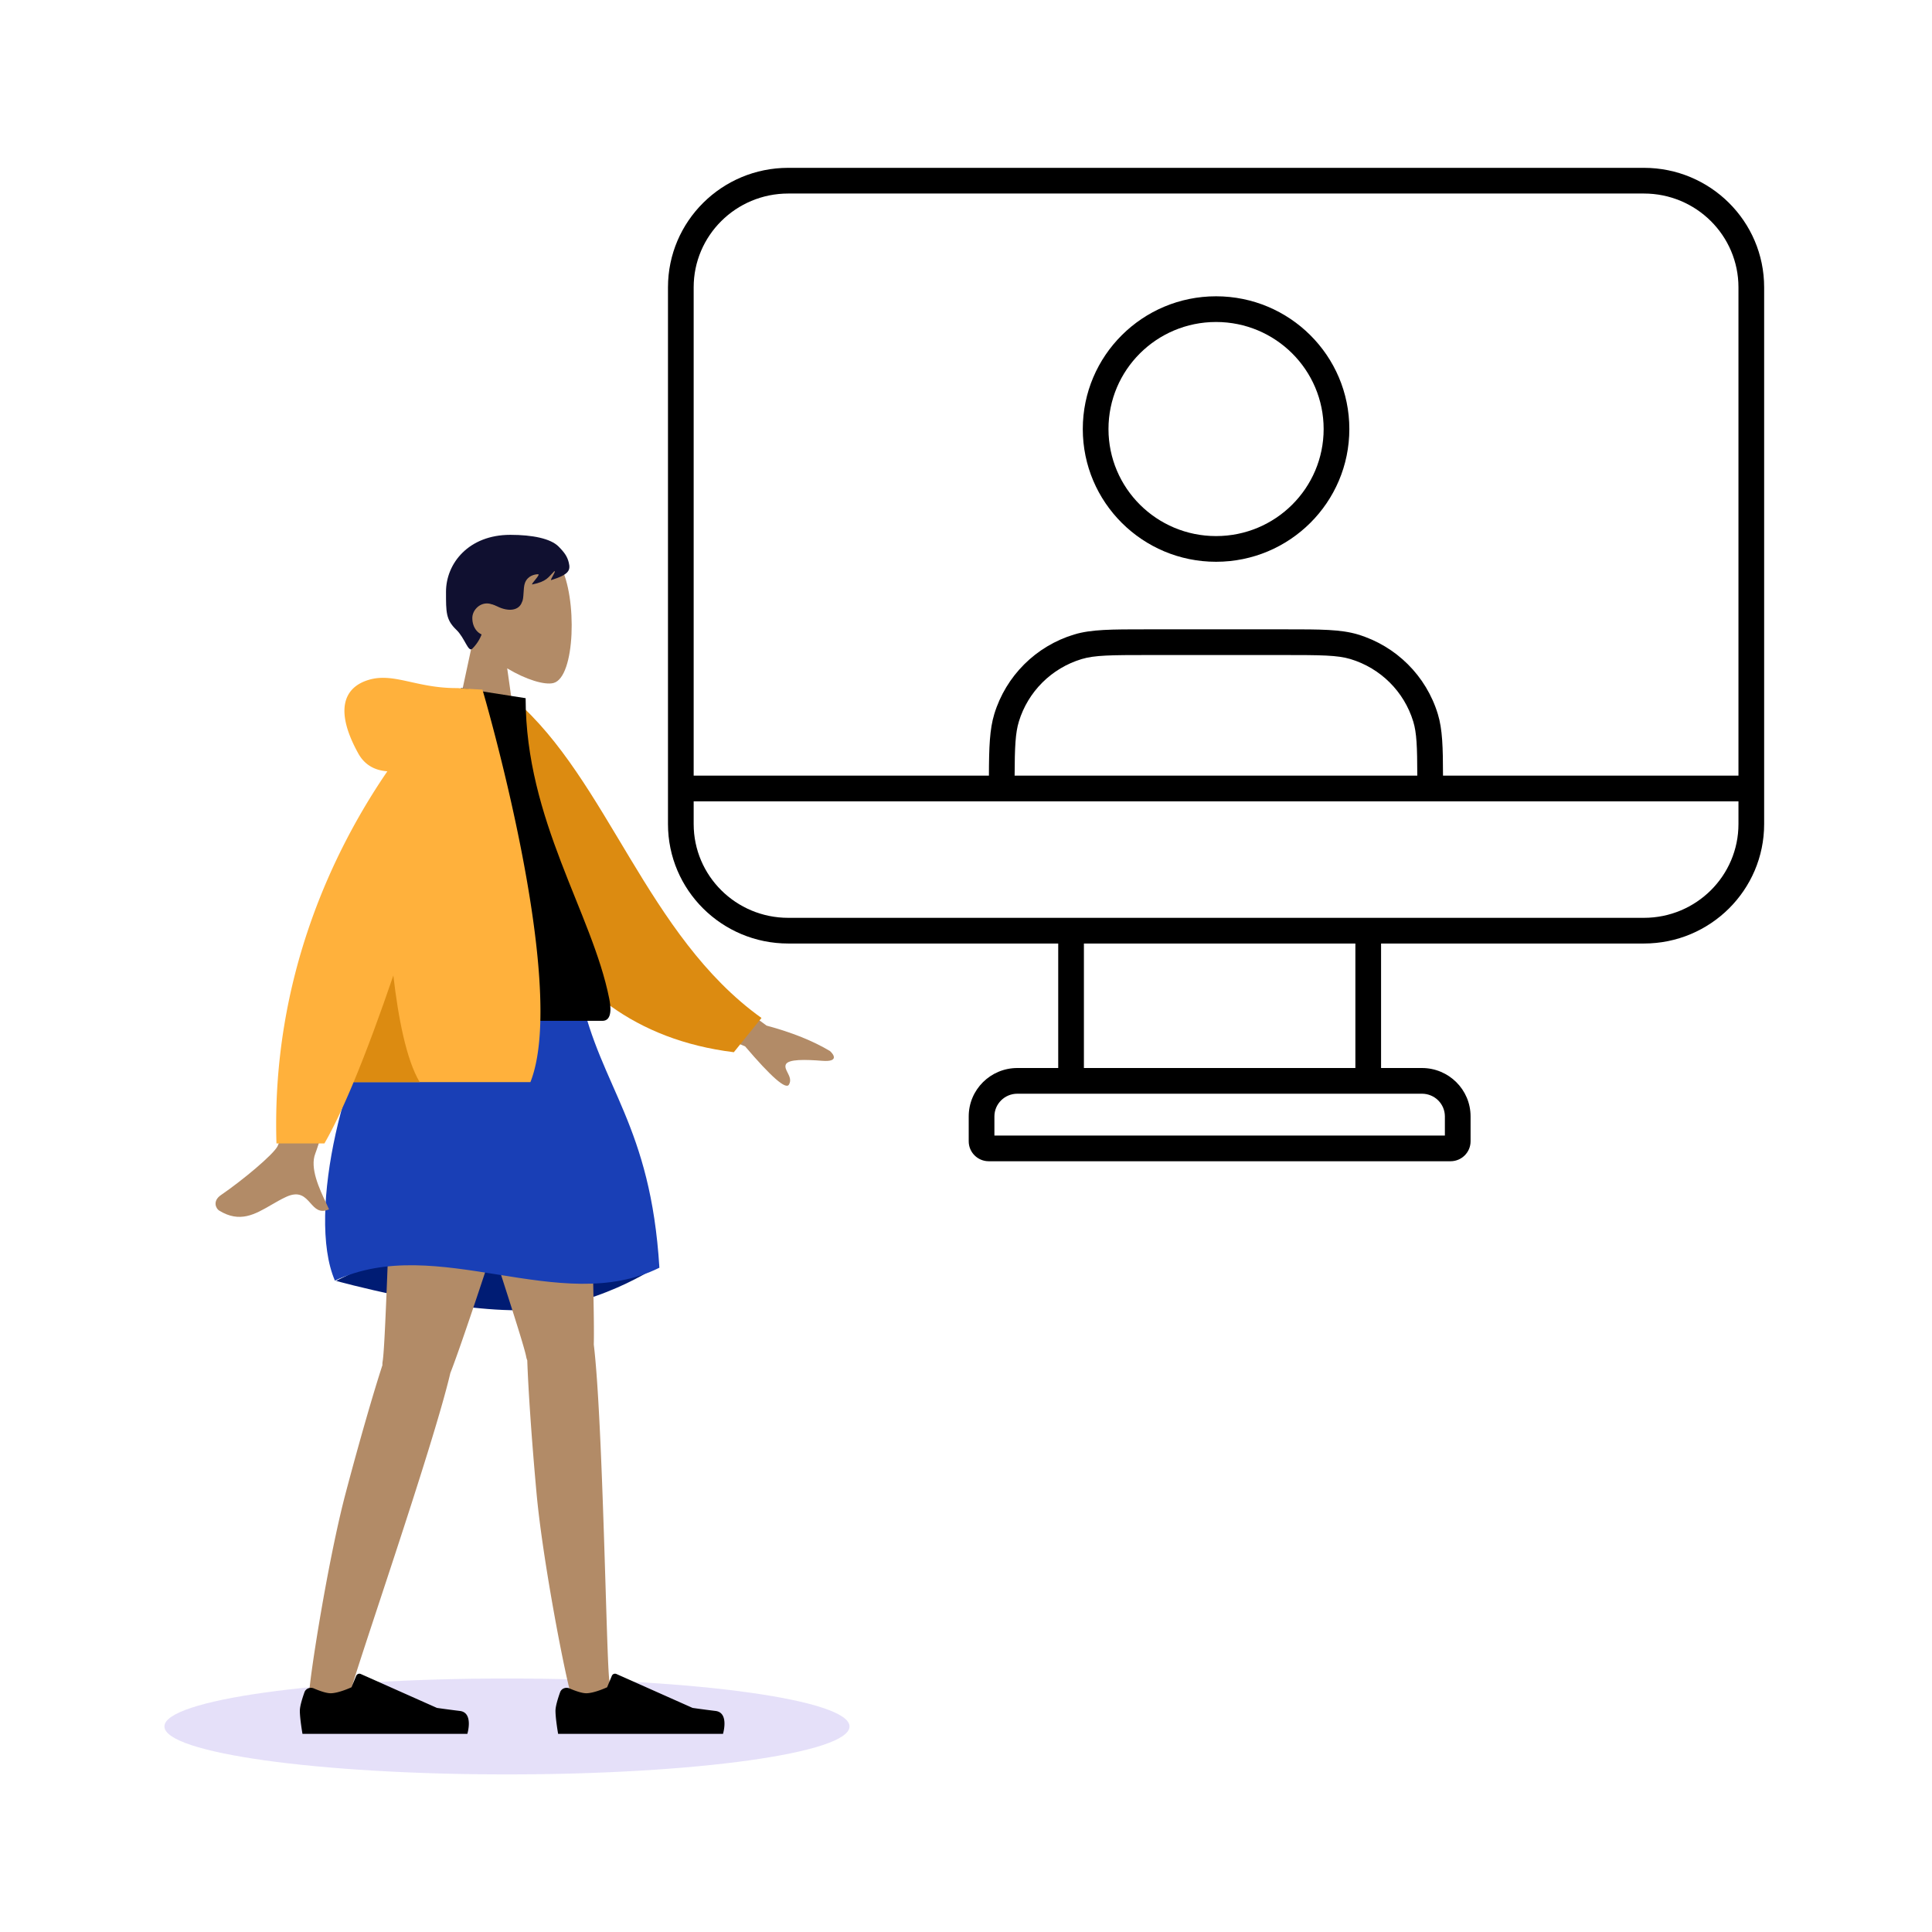
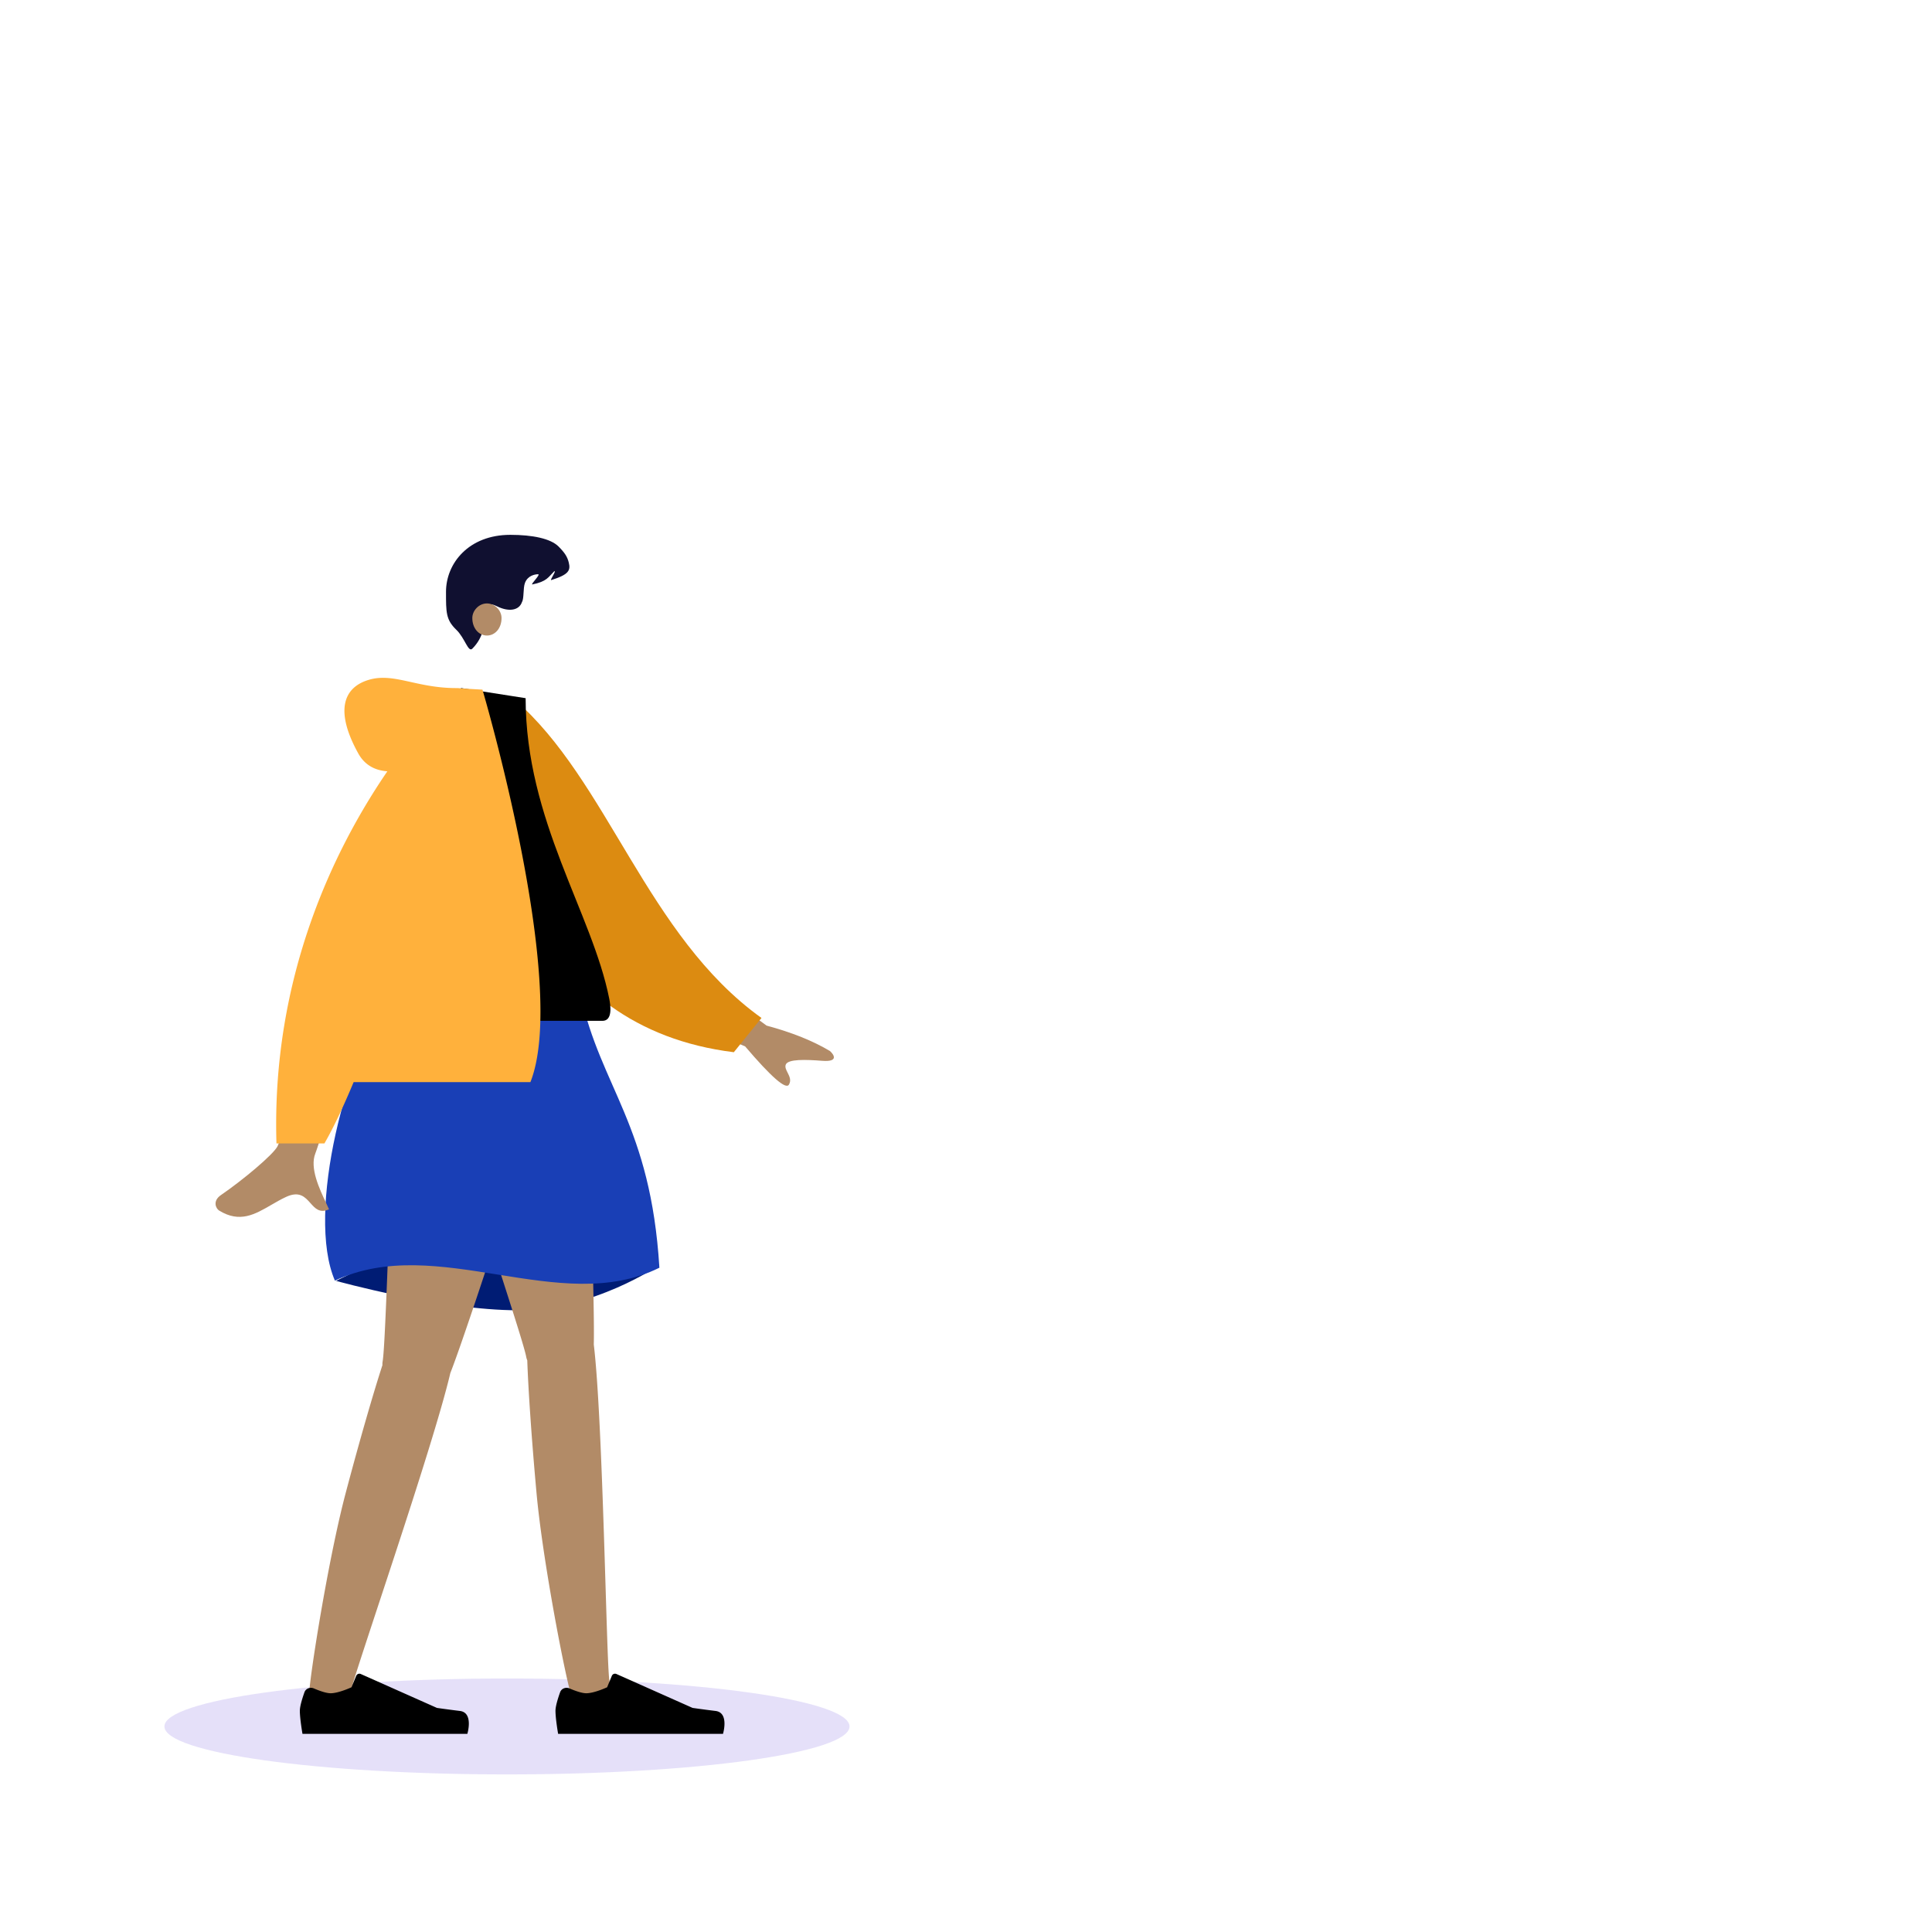
<svg xmlns="http://www.w3.org/2000/svg" width="564" height="564" fill="none">
-   <path fill="#000" fill-rule="evenodd" d="M195 83.875c0-19.288 15.742-34.879 35.105-34.879h249.79c19.363 0 35.105 15.59 35.105 34.88v156.683c0 19.289-15.742 34.879-35.105 34.879h-76.726v36.343h11.927c7.818 0 14.202 6.299 14.202 14.126v7.264c0 3.242-2.641 5.825-5.841 5.825H288.633c-3.2 0-5.84-2.583-5.84-5.825v-7.264c0-7.827 6.383-14.126 14.201-14.126h11.927v-36.343h-78.816c-19.363 0-35.105-15.59-35.105-34.879zm7.5 150.058v6.626c0 15.096 12.333 27.379 27.605 27.379h249.79c15.272 0 27.605-12.283 27.605-27.379v-6.626zm86.19-7.5H202.5V83.875c0-15.095 12.333-27.379 27.605-27.379h249.79c15.272 0 27.605 12.284 27.605 27.38v142.557h-86.251c-.013-8.327-.151-13.526-1.507-17.978-3.397-11.146-12.155-19.86-23.336-23.237-4.972-1.501-10.935-1.501-21.08-1.5h-40.652c-10.145-.001-16.108-.001-21.08 1.5-11.181 3.377-19.939 12.091-23.336 23.237-1.354 4.446-1.542 9.623-1.568 17.978m7.503 0h117.553c-.022-8.488-.174-12.496-1.179-15.792-2.663-8.739-9.536-15.587-18.33-18.243-3.772-1.139-8.531-1.18-19.706-1.18h-39.062c-11.175 0-15.934.041-19.706 1.18-8.794 2.656-15.667 9.504-18.33 18.243-1.006 3.302-1.207 7.333-1.24 15.792m20.228 49.005v36.343h79.248v-36.343zm-19.427 43.843c-3.727 0-6.701 2.992-6.701 6.626v5.589h131.505v-5.589c0-3.634-2.975-6.626-6.702-6.626zM355 93.996c-17.361 0-31.406 14.007-31.406 31.25s14.045 31.25 31.406 31.25 31.406-14.007 31.406-31.25-14.045-31.25-31.406-31.25m-38.906 31.25c0-21.417 17.434-38.75 38.906-38.75s38.906 17.333 38.906 38.75-17.434 38.75-38.906 38.75-38.906-17.333-38.906-38.75" clip-rule="evenodd" />
  <path fill="#5232DB" d="M148 517.996c-55.228 0-100-6.268-100-14s44.772-14 100-14 100 6.268 100 14-44.772 14-100 14" opacity=".15" />
-   <path fill="#B28B67" fill-rule="evenodd" d="M148.065 195.113c5.526 3.326 10.955 4.933 13.504 4.277 6.391-1.645 6.978-24.991 2.033-34.195s-30.366-13.215-31.647 5.02c-.445 6.329 2.217 11.978 6.149 16.587l-7.051 32.814h20.48z" clip-rule="evenodd" />
  <path fill="#101030" fill-rule="evenodd" d="M166.04 164.228c.574 2.294 0 3.515-5.12 5.113-.527.164 1.707-2.983.853-2.557-1.706 1.704-2.133 2.983-6.4 3.835-.504-.043 2.56-2.983 1.707-2.983s-3.029.346-3.84 2.557c-.565 1.54-.232 4.474-.853 5.538-.854 2.557-3.971 2.918-7.254 1.279-2.56-1.279-2.449-.11-4.266 2.556-.725 1.063 1.626.098.853 1.278-.427 1.278-.427 5.113-3.84 8.521-1.207 1.205-2.133-3.077-4.693-5.539-3.04-2.922-2.987-5.112-2.987-11.077 0-8.227 6.555-16.616 18.773-16.616 6.465 0 11.773 1.082 14.08 3.408 1.847 1.862 2.56 2.983 2.987 4.687" clip-rule="evenodd" />
  <path fill="#B28B67" fill-rule="evenodd" d="M142.147 185.531c2.356 0 4.266-2.098 4.266-5.112 0-2.163-1.91-4.261-4.266-4.261-2.357 0-4.267 2.098-4.267 4.261 0 3.014 1.91 5.112 4.267 5.112" clip-rule="evenodd" />
  <path fill="#001C74" fill-rule="evenodd" d="M98.121 373.924s30.707 8.576 52.985 8.576c22.279 0 41.387-13.207 41.387-13.207S162.444 360.49 143 360.49s-44.879 13.434-44.879 13.434" clip-rule="evenodd" />
  <path fill="#B28B67" fill-rule="evenodd" d="M153.921 397.111a5 5 0 0 1-.315-1.041c-1.395-7.599-30.521-92.134-32.259-106.937l48.546 8.832c1.321 11.254 3.815 80.829 3.449 94.553 2.686 22.242 3.685 92.874 4.539 97.91.898 5.297-10.202 8.627-11.793 2.025-2.533-10.504-7.885-39.268-9.457-56.522-1.474-16.176-2.434-30.662-2.71-38.82" clip-rule="evenodd" />
  <path fill="#B28B67" fill-rule="evenodd" d="M111.639 398.523a4.8 4.8 0 0 1 .061-1.085c1.29-7.617 2.864-91.038 6.3-105.542l42.596 18.909c-2.612 11.028-24.09 77.261-29.134 90.032-5.091 21.819-28.337 88.535-29.259 93.559-.97 5.285-12.54 4.624-11.776-2.123 1.217-10.735 6.036-39.593 10.467-56.344 4.154-15.704 8.212-29.645 10.745-37.406" clip-rule="evenodd" />
  <path fill="#000" fill-rule="evenodd" d="M166.248 492.895c-1.075-.462-2.348.014-2.741 1.117-.605 1.699-1.347 4.058-1.347 5.421 0 2.305.769 6.727.769 6.727h48.13s1.876-6.193-2.166-6.687-6.716-.892-6.716-.892l-22.233-9.897a1 1 0 0 0-1.331.532l-1.38 3.343s-3.742 1.744-6.082 1.744c-1.336 0-3.388-.758-4.903-1.408m-74.626 0c-1.076-.462-2.349.014-2.742 1.117-.605 1.699-1.347 4.058-1.347 5.421 0 2.305.77 6.727.77 6.727h48.129s1.876-6.193-2.166-6.687-6.716-.892-6.716-.892l-22.233-9.897a1 1 0 0 0-1.331.532l-1.38 3.343s-3.742 1.744-6.081 1.744c-1.337 0-3.389-.758-4.903-1.408" clip-rule="evenodd" />
  <path fill="#193FB6" fill-rule="evenodd" d="M114.84 290.341s28.86-8.245 54.613 0c5.974 27.215 20.488 38.016 23.04 79.74-29.013 14.396-64.853-10.267-94.72 3.772-8.533-19.636 3.414-66.926 17.067-83.512" clip-rule="evenodd" />
  <path fill="#B28B67" fill-rule="evenodd" d="m223.793 299.403-27.22-19.96-6.017 14.854 26.955 11.161q11.435 13.413 12.788 11.183c.761-1.253.166-2.427-.381-3.508-.427-.842-.825-1.627-.532-2.351.669-1.653 5.79-1.479 10.643-1.106 4.852.372 3.438-1.784 2.268-2.848q-7.43-4.442-18.504-7.425M81.046 334.572c2.5-5.066 11.017-54.44 11.017-54.44l17.832.07S93.379 333.443 92.063 336.7c-1.71 4.232 1.194 10.381 3.164 14.55.305.645.587 1.242.826 1.778-2.732 1.221-4.045-.255-5.43-1.811-1.563-1.758-3.217-3.617-7.11-1.808-1.505.699-2.929 1.525-4.32 2.332-4.804 2.789-9.217 5.35-15.221 1.651-.952-.586-1.995-2.794.525-4.52 6.279-4.299 15.327-11.823 16.55-14.3" clip-rule="evenodd" />
  <path fill="#DC8B11" fill-rule="evenodd" d="m142.74 205.414 7.379-1.264c27.377 23.616 38.622 68.987 72.181 93.021l-8.077 9.998c-58.218-7.198-72.648-62.539-71.483-101.755" clip-rule="evenodd" />
  <path fill="#000" fill-rule="evenodd" d="M110.573 298.01h65.29c2.984 0 2.421-4.302 1.99-6.472-4.977-25.053-24.407-52.058-24.407-87.72l-18.833-2.949c-15.577 25.017-20.964 55.817-24.04 97.141" clip-rule="evenodd" />
  <path fill="#FFB13C" fill-rule="evenodd" d="M103.232 315.904c-2.934 7.037-5.812 13.178-8.523 17.894H80.707c-1.507-48.64 16.934-86.066 32.368-108.633-3.427-.245-6.52-1.677-8.475-5.199-6.883-12.403-4.397-19.232 2.959-21.476 4.045-1.234 7.849-.392 12.403.616 3.727.826 7.955 1.762 13.228 1.763h.005a9 9 0 0 1 1.398.099l6.249.356s25.373 85.868 13.996 114.58z" clip-rule="evenodd" />
-   <path fill="#DC8B11" fill-rule="evenodd" d="M103.232 315.905c3.85-9.234 7.798-20.011 11.597-31.141 1.414 12.257 3.77 24.568 7.691 31.141z" clip-rule="evenodd" />
</svg>